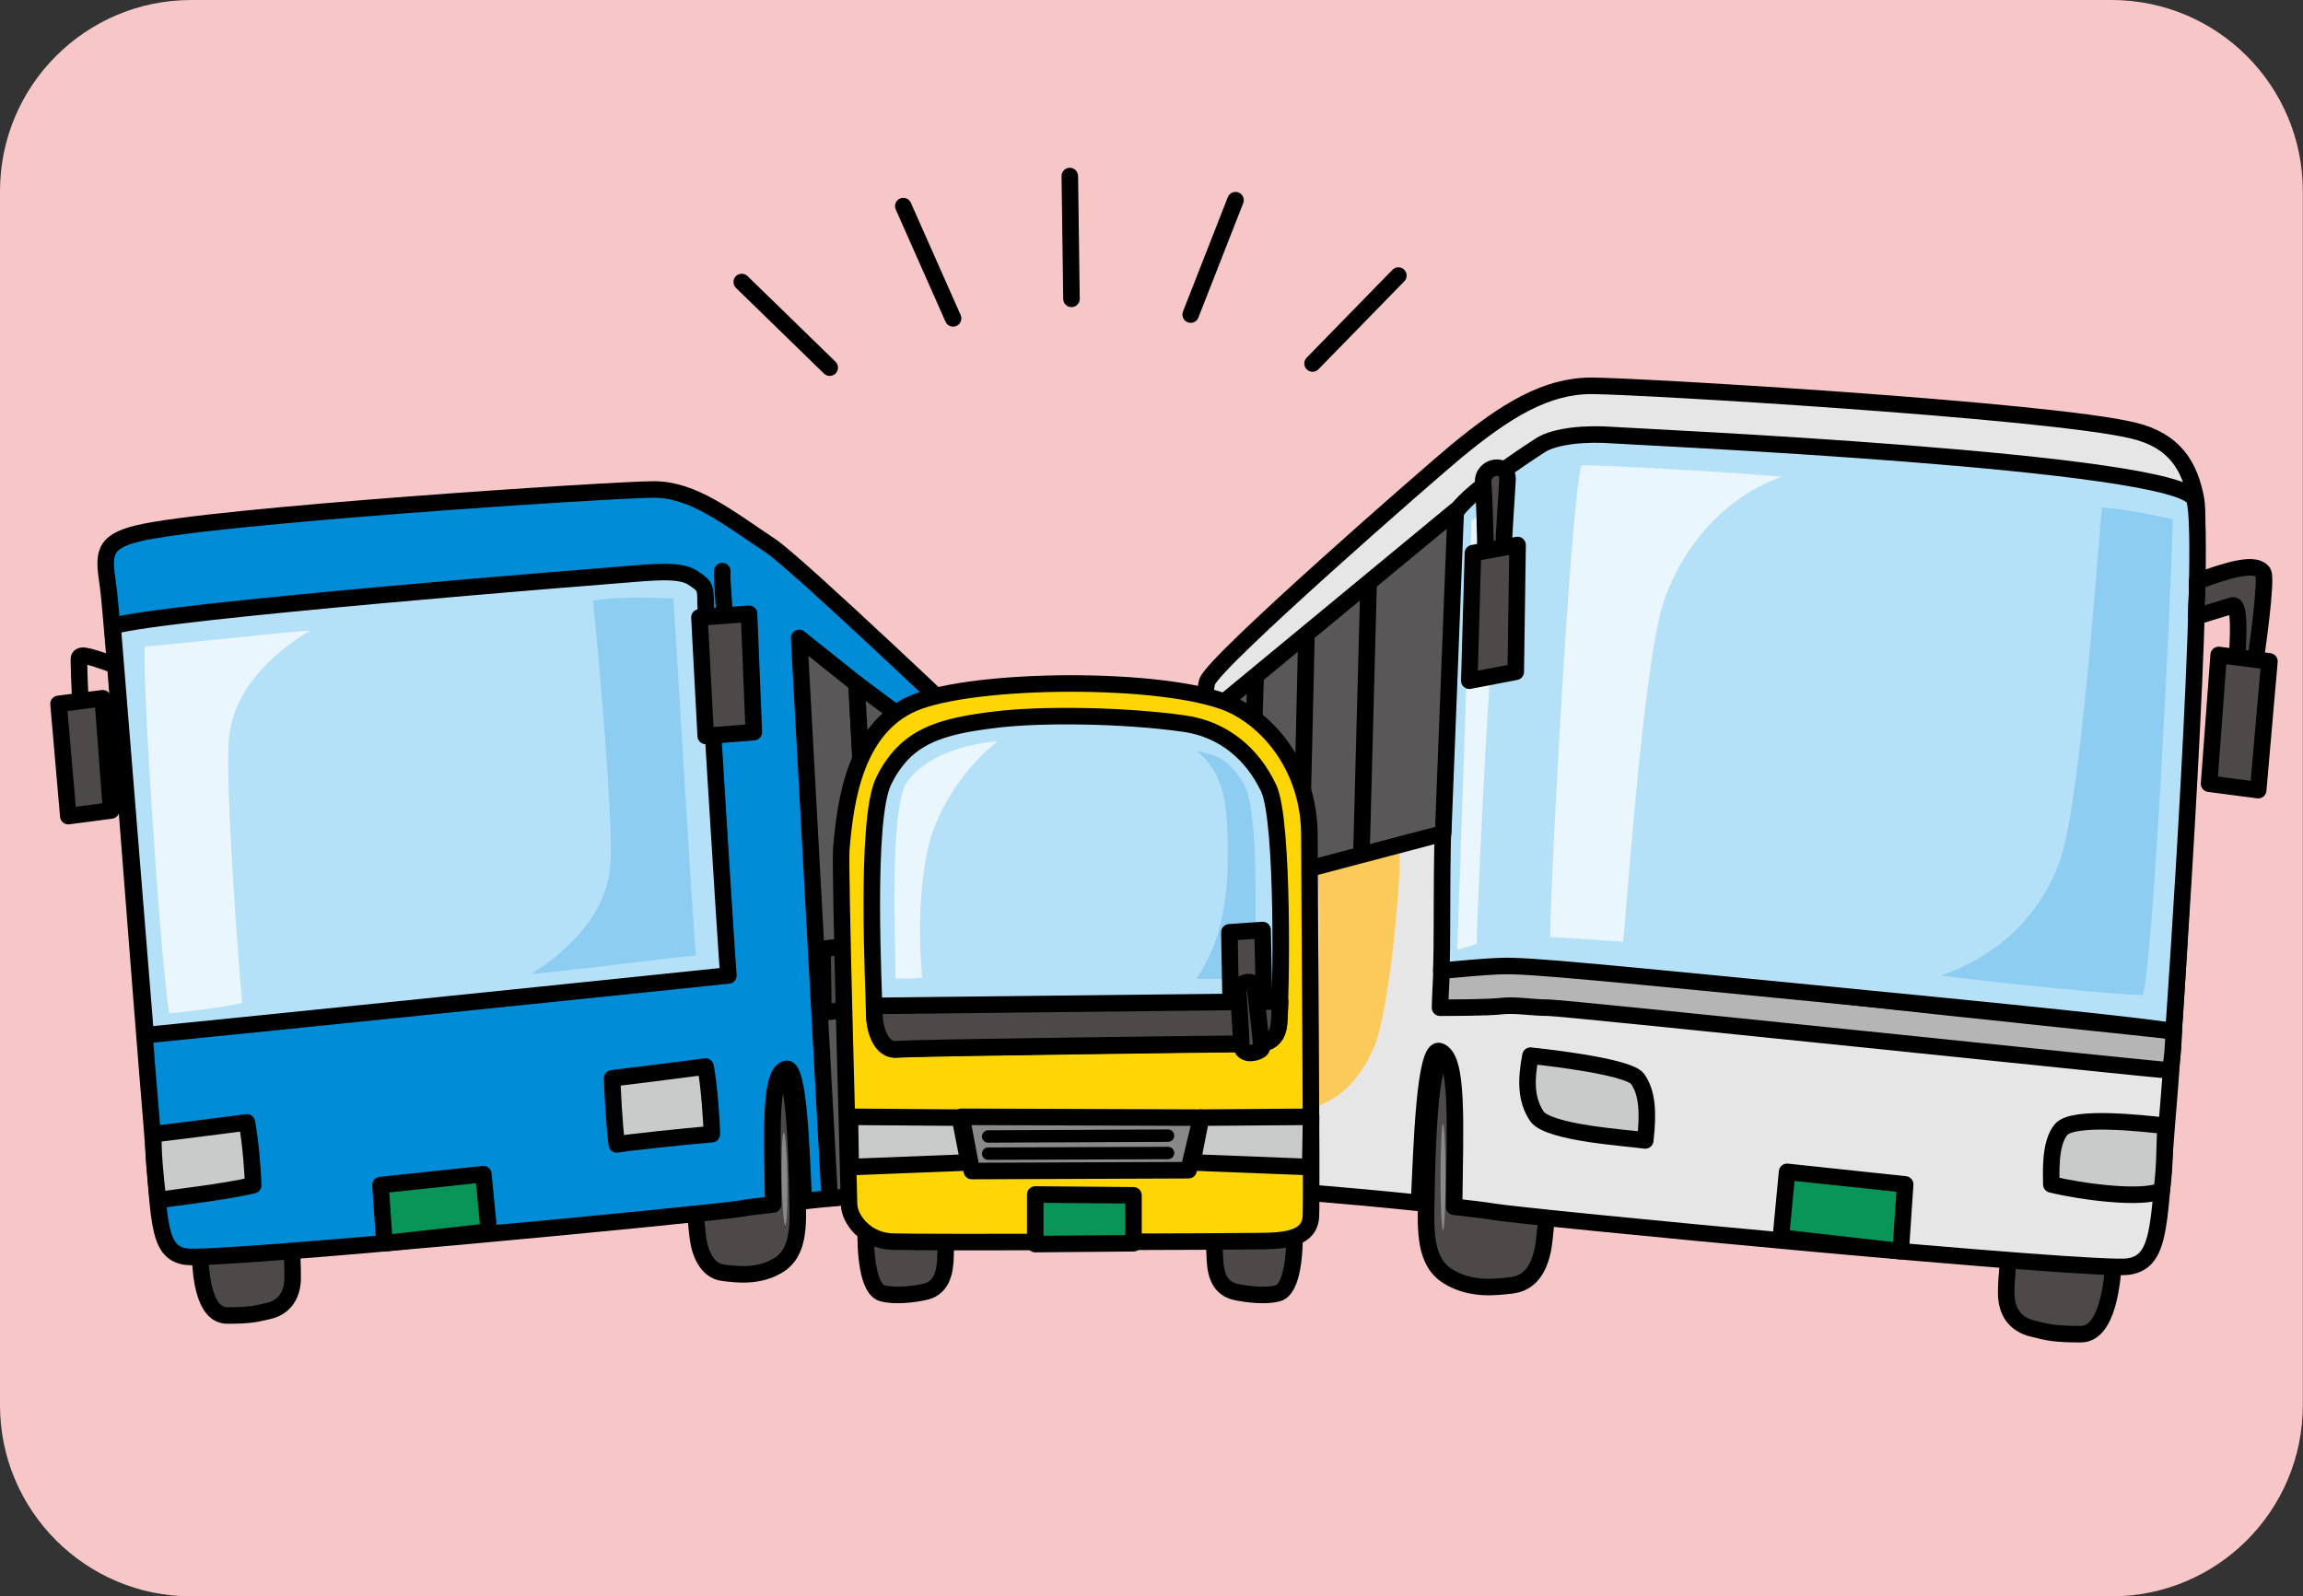
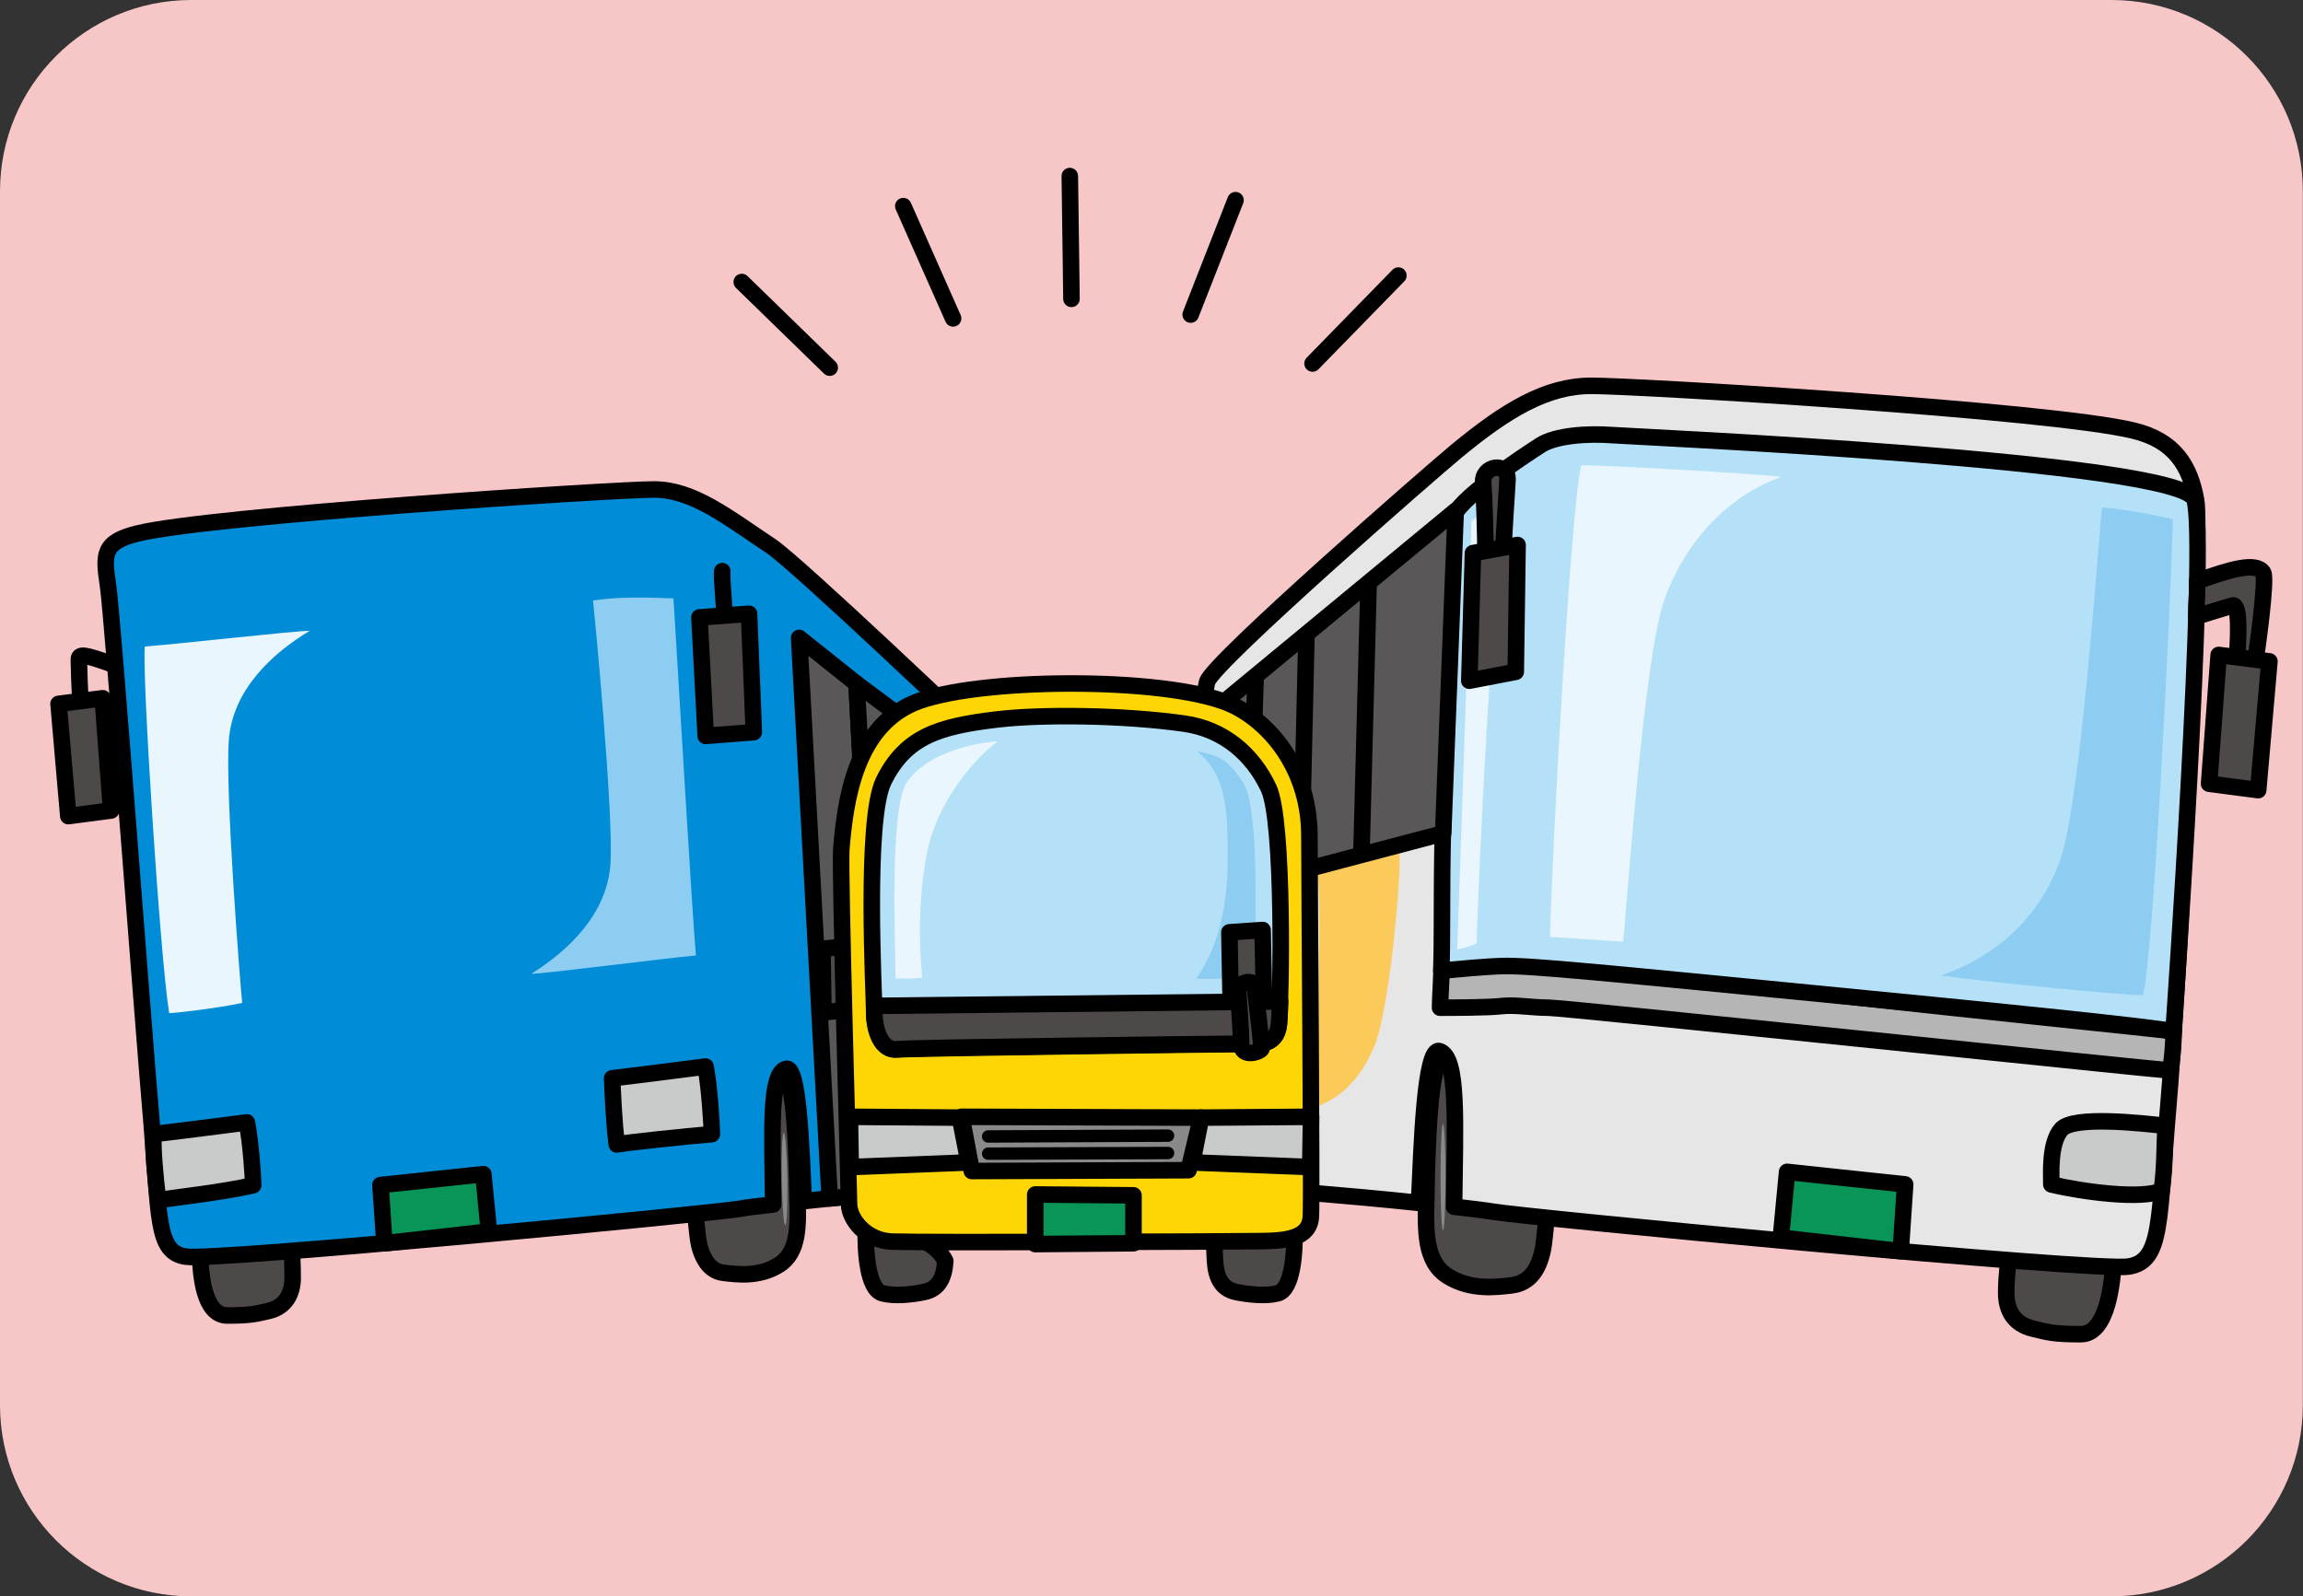
<svg xmlns="http://www.w3.org/2000/svg" version="1.1" x="0px" y="0px" viewBox="0 0 139.28 96.57" style="enable-background:new 0 0 139.28 96.57;" xml:space="preserve">
  <rect x="0" y="0" width="139.28" height="96.57" fill="#333333" stroke="none" />
  <style type="text/css">
	.st0{fill:#EEF6E7;}
	.st1{fill:#FFFFFF;}
	.st2{fill:#C7E4D1;}
	.st3{fill:#FCDCA0;}
	.st4{fill:#DCCDE4;}
	.st5{fill:#AED4F1;}
	.st6{clip-path:url(#SVGID_00000172429989665503967290000014971038273532720256_);fill:#FFFFFF;}
	.st7{clip-path:url(#SVGID_00000172429989665503967290000014971038273532720256_);}
	.st8{fill:#5D9286;stroke:#000000;stroke-miterlimit:10;}
	.st9{fill:#91B195;stroke:#000000;stroke-miterlimit:10;}
	.st10{fill:#AFC260;}
	.st11{fill:#DCDDDD;}
	.st12{fill:#80C4BF;}
	.st13{fill:#D8C0A0;}
	.st14{fill:#D2CCC1;}
	.st15{fill:#E9E1D5;}
	.st16{fill:none;}
	.st17{fill:#DAD3C7;}
	.st18{fill:#A68A74;}
	.st19{fill:none;stroke:#000000;stroke-linecap:round;stroke-linejoin:round;stroke-miterlimit:10;}
	.st20{fill:none;stroke:#000000;stroke-width:0.75;stroke-linecap:round;stroke-linejoin:round;stroke-miterlimit:10;}
	.st21{fill:#A47037;}
	.st22{fill:#737373;}
	.st23{fill:#333333;}
	.st24{fill:#E83820;}
	.st25{fill:#FFFFFF;stroke:#000000;stroke-linecap:round;stroke-linejoin:round;stroke-miterlimit:10;}
	.st26{fill:none;stroke:#000000;stroke-width:0.813;stroke-linecap:round;stroke-linejoin:round;stroke-miterlimit:10;}
	.st27{fill:#5D9286;}
	.st28{fill:#91B195;}
	.st29{fill:#52330B;}
	.st30{fill:none;stroke:#000000;stroke-width:0.5;stroke-linecap:round;stroke-linejoin:round;stroke-miterlimit:10;}
	.st31{fill:none;stroke:#000000;stroke-miterlimit:10;}
	.st32{fill:none;stroke:#FFFFFF;stroke-linecap:round;stroke-linejoin:round;stroke-miterlimit:10;}
	.st33{fill:#85A9BB;}
	.st34{opacity:0.7;}
	.st35{clip-path:url(#SVGID_00000070084840145194493140000008095107848535382935_);}
	.st36{fill:none;stroke:#FFFFFF;stroke-width:0.75;stroke-miterlimit:10;}
	.st37{fill:#BFC0C0;}
	.st38{fill:#849CA8;}
	
		.st39{clip-path:url(#SVGID_00000120557193152055177610000000183707235365354417_);fill:none;stroke:#FFFFFF;stroke-width:0.5;stroke-linecap:round;stroke-linejoin:round;stroke-miterlimit:10;}
	
		.st40{clip-path:url(#SVGID_00000132804421593460226030000017254229963011386001_);fill:none;stroke:#FFFFFF;stroke-width:0.5;stroke-linecap:round;stroke-linejoin:round;stroke-miterlimit:10;}
	.st41{fill:none;stroke:#000000;stroke-linejoin:round;stroke-miterlimit:10;}
	.st42{fill:#D9D9DA;}
	.st43{fill:#F39800;}
	.st44{fill:#4CA6DD;}
	.st45{fill:#F8B862;}
	.st46{fill:#EFEFEF;}
	.st47{stroke:#8D8D8E;stroke-width:0.506;stroke-miterlimit:10;}
	.st48{fill:#FFFFFF;stroke:#8D8D8E;stroke-width:0.506;stroke-miterlimit:10;}
	.st49{fill:none;stroke:#D9D9DA;stroke-width:1.076;stroke-miterlimit:10;}
	.st50{stroke:#8D8D8E;stroke-width:0.507;stroke-miterlimit:10;}
	.st51{fill:#FFFFFF;stroke:#8D8D8E;stroke-width:0.507;stroke-miterlimit:10;}
	.st52{fill:#CDE081;}
	.st53{fill:none;stroke:#8D8D8E;stroke-width:1.076;stroke-miterlimit:10;}
	.st54{fill:#8D8D8E;}
	.st55{fill:#FDDEA0;}
	.st56{fill:#FFFFFF;stroke:#000000;stroke-width:1.076;stroke-miterlimit:10;}
	.st57{fill:none;stroke:#F5A518;stroke-miterlimit:10;}
	.st58{fill:#F5A518;}
	.st59{fill:#F4E827;}
	.st60{fill:#4DAA42;}
	.st61{fill:#40A6DE;}
	.st62{fill:#429CD0;stroke:#A6A6A6;stroke-miterlimit:10;}
	.st63{fill:#FFFFFF;stroke:#A6A6A6;stroke-miterlimit:10;}
	.st64{fill:#FFF100;}
	
		.st65{clip-path:url(#SVGID_00000136395365387631369880000017523168802811025852_);fill:#CDE081;stroke:#000000;stroke-miterlimit:10;}
	.st66{clip-path:url(#SVGID_00000136395365387631369880000017523168802811025852_);fill:#CDE081;}
	.st67{fill:#F8B500;}
	.st68{fill:#45801C;}
	.st69{fill:#FCC80E;}
	.st70{fill:#E9EAEA;}
	.st71{fill:none;stroke:#000000;stroke-width:0.922;stroke-linecap:round;stroke-linejoin:round;stroke-miterlimit:10;}
	.st72{fill:#F5A200;}
	.st73{fill:#60A72B;}
	.st74{fill:#F8B616;}
	.st75{fill:#9FA0A0;}
	.st76{fill:#F8F5B0;}
	.st77{fill:#B8C756;stroke:#B8C756;stroke-miterlimit:10;}
	.st78{fill:#3E3A39;stroke:#000000;stroke-linecap:round;stroke-linejoin:round;stroke-miterlimit:10;}
	.st79{fill:#262626;stroke:#000000;stroke-linecap:round;stroke-linejoin:round;stroke-miterlimit:10;}
	.st80{fill:#B5B5B6;stroke:#000000;stroke-linecap:round;stroke-linejoin:round;stroke-miterlimit:10;}
	.st81{fill:#8D8D8E;stroke:#000000;stroke-linecap:round;stroke-linejoin:round;stroke-miterlimit:10;}
	.st82{stroke:#000000;stroke-width:0.5;stroke-linecap:round;stroke-linejoin:round;stroke-miterlimit:10;}
	.st83{fill:#F8B62D;}
	.st84{fill:#727171;stroke:#000000;stroke-linecap:round;stroke-linejoin:round;stroke-miterlimit:10;}
	.st85{fill:#E6E6E6;}
	.st86{fill:#595757;stroke:#000000;stroke-linecap:round;stroke-linejoin:round;stroke-miterlimit:10;}
	.st87{fill:#B5E1F8;stroke:#000000;stroke-linecap:round;stroke-linejoin:round;stroke-miterlimit:10;}
	.st88{fill:#C9CACA;stroke:#000000;stroke-linecap:round;stroke-linejoin:round;stroke-miterlimit:10;}
	.st89{fill:#099558;stroke:#000000;stroke-linecap:round;stroke-linejoin:round;stroke-miterlimit:10;}
	.st90{fill:#F08851;stroke:#000000;stroke-linecap:round;stroke-linejoin:round;stroke-miterlimit:10;}
	.st91{fill:none;stroke:#000000;stroke-width:0.6;stroke-linecap:round;stroke-linejoin:round;stroke-miterlimit:10;}
	.st92{fill:#EAF6FD;}
	.st93{fill:#8DCDF1;}
	.st94{fill:#B5B5B6;}
	.st95{fill:#474342;}
	.st96{fill:#F8F9EF;}
	.st97{fill:#84C255;}
	.st98{fill:#FBDDC8;}
	.st99{fill:#F8BC5C;}
	.st100{fill:#727171;}
	.st101{fill:#EA5514;}
	.st102{fill:none;stroke:#F8BC5C;stroke-miterlimit:10;}
	.st103{fill:#666464;stroke:#000000;stroke-linecap:round;stroke-linejoin:round;stroke-miterlimit:10;}
	.st104{fill:#949495;stroke:#000000;stroke-linecap:round;stroke-linejoin:round;stroke-miterlimit:10;}
	.st105{fill:#898989;stroke:#000000;stroke-linecap:round;stroke-linejoin:round;stroke-miterlimit:10;}
	.st106{fill:#FBDDC8;stroke:#000000;stroke-linecap:round;stroke-linejoin:round;stroke-miterlimit:10;}
	.st107{fill:#F18E38;}
	.st108{fill:#97D2C8;stroke:#000000;stroke-linecap:round;stroke-linejoin:round;stroke-miterlimit:10;}
	.st109{fill:#EDF7FD;}
	.st110{fill:#D7DFF1;}
	.st111{fill:#9FA0A0;stroke:#000000;stroke-linecap:round;stroke-linejoin:round;stroke-miterlimit:10;}
	.st112{fill:#8FD3F5;}
	.st113{fill:#FFDC00;stroke:#000000;stroke-linecap:round;stroke-linejoin:round;stroke-miterlimit:10;}
	.st114{clip-path:url(#SVGID_00000063629835590674263230000018243428748694306454_);}
	.st115{fill:#82ABDB;}
	.st116{fill:#7D7D7D;}
	.st117{fill:#764F22;}
	.st118{fill:#FDE6C9;}
	.st119{fill:#005594;}
	.st120{fill:#E94829;}
	.st121{fill:#AAD38F;}
	.st122{fill:none;stroke:#000000;stroke-width:0.932;stroke-linecap:round;stroke-linejoin:round;stroke-miterlimit:10;}
	.st123{clip-path:url(#SVGID_00000057828745502532381940000000330211601820550558_);}
	.st124{fill:#FDE6C9;stroke:#000000;stroke-linecap:round;stroke-linejoin:round;stroke-miterlimit:10;}
	.st125{fill:#005594;stroke:#000000;stroke-linecap:round;stroke-linejoin:round;stroke-miterlimit:10;}
	.st126{stroke:#000000;stroke-linecap:round;stroke-linejoin:round;stroke-miterlimit:10;}
	.st127{fill:#FFE56D;stroke:#000000;stroke-linecap:round;stroke-linejoin:round;stroke-miterlimit:10;}
	
		.st128{clip-path:url(#SVGID_00000057828745502532381940000000330211601820550558_);fill:#FDE6C9;stroke:#000000;stroke-linecap:round;stroke-linejoin:round;stroke-miterlimit:10;}
	
		.st129{clip-path:url(#SVGID_00000057828745502532381940000000330211601820550558_);fill:#FFFFFF;stroke:#000000;stroke-linecap:round;stroke-linejoin:round;stroke-miterlimit:10;}
	
		.st130{clip-path:url(#SVGID_00000057828745502532381940000000330211601820550558_);fill:#CEEBFB;stroke:#000000;stroke-linecap:round;stroke-linejoin:round;stroke-miterlimit:10;}
	
		.st131{clip-path:url(#SVGID_00000057828745502532381940000000330211601820550558_);fill:#B0B9BF;stroke:#000000;stroke-linecap:round;stroke-linejoin:round;stroke-miterlimit:10;}
	
		.st132{clip-path:url(#SVGID_00000057828745502532381940000000330211601820550558_);fill:#666464;stroke:#000000;stroke-linecap:round;stroke-linejoin:round;stroke-miterlimit:10;}
	.st133{fill:#F3994F;stroke:#000000;stroke-linecap:round;stroke-linejoin:round;stroke-miterlimit:10;}
	
		.st134{clip-path:url(#SVGID_00000057828745502532381940000000330211601820550558_);fill:#764F22;stroke:#000000;stroke-linecap:round;stroke-linejoin:round;stroke-miterlimit:10;}
	
		.st135{clip-path:url(#SVGID_00000057828745502532381940000000330211601820550558_);fill:#764F22;stroke:#000000;stroke-width:0.932;stroke-linecap:round;stroke-linejoin:round;stroke-miterlimit:10;}
	
		.st136{clip-path:url(#SVGID_00000057828745502532381940000000330211601820550558_);fill:none;stroke:#000000;stroke-width:0.932;stroke-linecap:round;stroke-linejoin:round;stroke-miterlimit:10;}
	
		.st137{clip-path:url(#SVGID_00000057828745502532381940000000330211601820550558_);fill:#FFFFFF;stroke:#000000;stroke-width:0.932;stroke-linecap:round;stroke-linejoin:round;stroke-miterlimit:10;}
	
		.st138{clip-path:url(#SVGID_00000057828745502532381940000000330211601820550558_);stroke:#000000;stroke-linecap:round;stroke-linejoin:round;stroke-miterlimit:10;}
	
		.st139{clip-path:url(#SVGID_00000057828745502532381940000000330211601820550558_);fill:#005594;stroke:#000000;stroke-linecap:round;stroke-linejoin:round;stroke-miterlimit:10;}
	.st140{fill:#FFF352;}
	.st141{fill:#C7E1AE;}
	.st142{fill:#D8EBD2;}
	.st143{clip-path:url(#SVGID_00000124858583103877346580000000844377608631412869_);fill:#82ABDB;}
	.st144{clip-path:url(#SVGID_00000124858583103877346580000000844377608631412869_);fill:#FFFFFF;}
	.st145{clip-path:url(#SVGID_00000124858583103877346580000000844377608631412869_);fill:#FDE6C9;}
	.st146{clip-path:url(#SVGID_00000124858583103877346580000000844377608631412869_);fill:#005594;}
	
		.st147{clip-path:url(#SVGID_00000124858583103877346580000000844377608631412869_);fill:none;stroke:#000000;stroke-linecap:round;stroke-linejoin:round;stroke-miterlimit:10;}
	.st148{clip-path:url(#SVGID_00000124858583103877346580000000844377608631412869_);}
	
		.st149{clip-path:url(#SVGID_00000124858583103877346580000000844377608631412869_);fill:#F29B7E;stroke:#000000;stroke-linecap:round;stroke-linejoin:round;stroke-miterlimit:10;}
	
		.st150{clip-path:url(#SVGID_00000124858583103877346580000000844377608631412869_);stroke:#000000;stroke-linecap:round;stroke-linejoin:round;stroke-miterlimit:10;}
	
		.st151{clip-path:url(#SVGID_00000124858583103877346580000000844377608631412869_);fill:#FFE56D;stroke:#000000;stroke-linecap:round;stroke-linejoin:round;stroke-miterlimit:10;}
	.st152{clip-path:url(#SVGID_00000124858583103877346580000000844377608631412869_);fill:#AAABAB;}
	
		.st153{clip-path:url(#SVGID_00000124858583103877346580000000844377608631412869_);fill:#AAABAB;stroke:#000000;stroke-linecap:round;stroke-linejoin:round;stroke-miterlimit:10;}
	
		.st154{clip-path:url(#SVGID_00000124858583103877346580000000844377608631412869_);fill:#FDE6C9;stroke:#000000;stroke-linecap:round;stroke-linejoin:round;stroke-miterlimit:10;}
	.st155{fill:#D6EEFB;}
	.st156{clip-path:url(#SVGID_00000129920325147579255270000010466010244396621441_);fill:#82ABDB;}
	.st157{clip-path:url(#SVGID_00000129920325147579255270000010466010244396621441_);fill:#AAD38F;}
	.st158{clip-path:url(#SVGID_00000129920325147579255270000010466010244396621441_);fill:#5F5F5F;}
	.st159{clip-path:url(#SVGID_00000129920325147579255270000010466010244396621441_);fill:#FDE6C9;}
	.st160{clip-path:url(#SVGID_00000129920325147579255270000010466010244396621441_);}
	.st161{clip-path:url(#SVGID_00000129920325147579255270000010466010244396621441_);fill:#A47037;}
	.st162{clip-path:url(#SVGID_00000129920325147579255270000010466010244396621441_);fill:#764F22;}
	.st163{fill:#F29B7E;stroke:#000000;stroke-linecap:round;stroke-linejoin:round;stroke-miterlimit:10;}
	.st164{fill:none;stroke:#000000;stroke-width:1.076;stroke-miterlimit:10;}
	.st165{fill:#F7C7C8;}
	.st166{fill:#4C4948;stroke:#000000;stroke-linecap:round;stroke-linejoin:round;stroke-miterlimit:10;}
	.st167{fill:#898989;}
	.st168{fill:#008CD6;stroke:#000000;stroke-linecap:round;stroke-linejoin:round;stroke-miterlimit:10;}
	.st169{fill:#E6E6E6;stroke:#000000;stroke-linecap:round;stroke-linejoin:round;stroke-miterlimit:10;}
	.st170{fill:#FBCA5A;}
	.st171{fill:#FED505;stroke:#000000;stroke-linecap:round;stroke-linejoin:round;stroke-miterlimit:10;}
	.st172{fill:#C9CACA;stroke:#000000;stroke-width:0.75;stroke-linecap:round;stroke-linejoin:round;stroke-miterlimit:10;}
	.st173{fill:#DDECC8;}
	.st174{fill:none;stroke:#FFFFFF;stroke-width:2;stroke-linecap:round;stroke-linejoin:round;}
	.st175{fill:none;stroke:#FFFFFF;stroke-width:2;stroke-linecap:round;stroke-linejoin:round;stroke-dasharray:0,4.964;}
	.st176{fill:none;stroke:#F8BC5C;stroke-width:0.885;stroke-miterlimit:10;}
	.st177{fill:#666464;stroke:#000000;stroke-width:0.885;stroke-linecap:round;stroke-linejoin:round;stroke-miterlimit:10;}
	.st178{fill:#949495;stroke:#000000;stroke-width:0.885;stroke-linecap:round;stroke-linejoin:round;stroke-miterlimit:10;}
	.st179{fill:#FFFFFF;stroke:#000000;stroke-width:0.885;stroke-linecap:round;stroke-linejoin:round;stroke-miterlimit:10;}
	.st180{fill:#898989;stroke:#000000;stroke-width:0.885;stroke-linecap:round;stroke-linejoin:round;stroke-miterlimit:10;}
	.st181{fill:none;stroke:#000000;stroke-width:0.885;stroke-linecap:round;stroke-linejoin:round;stroke-miterlimit:10;}
	.st182{fill:#FBDDC8;stroke:#000000;stroke-width:0.885;stroke-linecap:round;stroke-linejoin:round;stroke-miterlimit:10;}
	.st183{fill:#B5B5B6;stroke:#000000;stroke-width:0.885;stroke-linecap:round;stroke-linejoin:round;stroke-miterlimit:10;}
	.st184{fill:#C9CACA;stroke:#000000;stroke-width:0.885;stroke-linecap:round;stroke-linejoin:round;stroke-miterlimit:10;}
	.st185{fill:#97D2C8;stroke:#000000;stroke-width:0.885;stroke-linecap:round;stroke-linejoin:round;stroke-miterlimit:10;}
	.st186{fill:#9FA0A0;stroke:#000000;stroke-width:0.885;stroke-linecap:round;stroke-linejoin:round;stroke-miterlimit:10;}
	.st187{fill:#FDD77A;}
	.st188{fill:#BAE3F9;}
	.st189{fill:#F7C7DC;}
	.st190{fill:#F6BDC5;}
	.st191{clip-path:url(#SVGID_00000127041373272985874020000004641602170270582926_);fill:#BE9372;}
	.st192{clip-path:url(#SVGID_00000127041373272985874020000004641602170270582926_);fill:#00B2B6;}
	.st193{clip-path:url(#SVGID_00000127041373272985874020000004641602170270582926_);fill:#A38493;}
	.st194{clip-path:url(#SVGID_00000127041373272985874020000004641602170270582926_);}
	.st195{clip-path:url(#SVGID_00000127041373272985874020000004641602170270582926_);fill:#8FB379;}
	.st196{clip-path:url(#SVGID_00000127041373272985874020000004641602170270582926_);fill:#727171;}
	.st197{clip-path:url(#SVGID_00000127041373272985874020000004641602170270582926_);fill:#FFF799;}
	.st198{clip-path:url(#SVGID_00000127041373272985874020000004641602170270582926_);fill:#FDE6C9;}
	.st199{clip-path:url(#SVGID_00000127041373272985874020000004641602170270582926_);fill:#F29B7E;}
	.st200{clip-path:url(#SVGID_00000127041373272985874020000004641602170270582926_);fill:#5C7B9F;}
	.st201{clip-path:url(#SVGID_00000127041373272985874020000004641602170270582926_);fill:#FFFFFF;}
	.st202{clip-path:url(#SVGID_00000127041373272985874020000004641602170270582926_);fill:#7D7D7D;}
	.st203{clip-path:url(#SVGID_00000127041373272985874020000004641602170270582926_);fill:#FFFDDF;}
	.st204{clip-path:url(#SVGID_00000083803980713066723880000007333319109070066879_);fill:#5C7B9F;}
	.st205{clip-path:url(#SVGID_00000083803980713066723880000007333319109070066879_);fill:#727171;}
	.st206{clip-path:url(#SVGID_00000083803980713066723880000007333319109070066879_);fill:#F39A57;}
	.st207{clip-path:url(#SVGID_00000083803980713066723880000007333319109070066879_);fill:#FFFDDF;}
	.st208{clip-path:url(#SVGID_00000083803980713066723880000007333319109070066879_);fill:#7C636E;}
	.st209{clip-path:url(#SVGID_00000083803980713066723880000007333319109070066879_);fill:#5B3A11;}
	.st210{clip-path:url(#SVGID_00000083803980713066723880000007333319109070066879_);fill:#764F22;}
	.st211{clip-path:url(#SVGID_00000083803980713066723880000007333319109070066879_);fill:#FDE6C9;}
	.st212{clip-path:url(#SVGID_00000083803980713066723880000007333319109070066879_);}
	.st213{clip-path:url(#SVGID_00000083803980713066723880000007333319109070066879_);fill:#F29B7E;}
	.st214{clip-path:url(#SVGID_00000083803980713066723880000007333319109070066879_);fill:#FFFFFF;}
	.st215{clip-path:url(#SVGID_00000083803980713066723880000007333319109070066879_);fill:#00B2B6;}
	.st216{clip-path:url(#SVGID_00000083803980713066723880000007333319109070066879_);fill:#AAD38F;}
	.st217{fill:none;stroke:#000000;stroke-width:0.914;stroke-linecap:round;stroke-linejoin:round;stroke-miterlimit:10;}
	.st218{clip-path:url(#SVGID_00000065797443370322875580000000135446732516134057_);fill:#D8EBF5;}
	.st219{clip-path:url(#SVGID_00000065797443370322875580000000135446732516134057_);fill:#FFFFFF;}
	.st220{clip-path:url(#SVGID_00000065797443370322875580000000135446732516134057_);fill:#764F22;}
	.st221{clip-path:url(#SVGID_00000065797443370322875580000000135446732516134057_);fill:#FDE6C9;}
	.st222{clip-path:url(#SVGID_00000065797443370322875580000000135446732516134057_);fill:#B0B9BF;}
	.st223{clip-path:url(#SVGID_00000065797443370322875580000000135446732516134057_);fill:#738792;}
	.st224{clip-path:url(#SVGID_00000065797443370322875580000000135446732516134057_);fill:#FFF100;}
	.st225{clip-path:url(#SVGID_00000065797443370322875580000000135446732516134057_);}
	.st226{fill:#FFF682;stroke:#000000;stroke-linecap:round;stroke-linejoin:round;stroke-miterlimit:10;}
	.st227{fill:#324077;stroke:#000000;stroke-linecap:round;stroke-linejoin:round;stroke-miterlimit:10;}
	.st228{fill:#4F64AE;stroke:#000000;stroke-linecap:round;stroke-linejoin:round;stroke-miterlimit:10;}
	.st229{fill:#EFEFEF;stroke:#000000;stroke-linecap:round;stroke-linejoin:round;stroke-miterlimit:10;}
	.st230{fill:#EA5504;stroke:#000000;stroke-linecap:round;stroke-linejoin:round;stroke-miterlimit:10;}
	.st231{fill:#764F22;stroke:#000000;stroke-linecap:round;stroke-linejoin:round;stroke-miterlimit:10;}
	.st232{fill:#FFFFFF;stroke:#000000;stroke-width:0.5;stroke-linecap:round;stroke-linejoin:round;stroke-miterlimit:10;}
	.st233{clip-path:url(#SVGID_00000011722905475575710910000006943803134393833099_);}
	.st234{fill:#683A30;}
	.st235{fill:#83CCD2;stroke:#000000;stroke-linecap:round;stroke-linejoin:round;stroke-miterlimit:10;}
	.st236{fill:#F29B87;stroke:#000000;stroke-linecap:round;stroke-linejoin:round;stroke-miterlimit:10;}
	.st237{fill:#5F90CC;stroke:#000000;stroke-linecap:round;stroke-linejoin:round;stroke-miterlimit:10;}
	.st238{fill:#90C64F;stroke:#000000;stroke-linecap:round;stroke-linejoin:round;stroke-miterlimit:10;}
	.st239{clip-path:url(#SVGID_00000165940592648615662140000013587974266365578920_);fill:#FFFFFF;}
	.st240{clip-path:url(#SVGID_00000165940592648615662140000013587974266365578920_);}
	.st241{clip-path:url(#SVGID_00000099655225637862378390000011910409111311794865_);}
	
		.st242{clip-path:url(#SVGID_00000153665188996942905580000008706816568010010785_);fill:none;stroke:#FFFFFF;stroke-width:0.5;stroke-linecap:round;stroke-linejoin:round;stroke-miterlimit:10;}
	
		.st243{clip-path:url(#SVGID_00000076565533778206463450000006239102057078571658_);fill:none;stroke:#FFFFFF;stroke-width:0.5;stroke-linecap:round;stroke-linejoin:round;stroke-miterlimit:10;}
	
		.st244{clip-path:url(#SVGID_00000036235639514115833600000006401682726381217155_);fill:#CDE081;stroke:#000000;stroke-miterlimit:10;}
	.st245{clip-path:url(#SVGID_00000036235639514115833600000006401682726381217155_);fill:#CDE081;}
	.st246{clip-path:url(#SVGID_00000152255734883150287110000004301944449616475070_);}
	.st247{clip-path:url(#SVGID_00000135684729907135027130000013899208511307441082_);}
	
		.st248{clip-path:url(#SVGID_00000135684729907135027130000013899208511307441082_);fill:#FDE6C9;stroke:#000000;stroke-linecap:round;stroke-linejoin:round;stroke-miterlimit:10;}
	
		.st249{clip-path:url(#SVGID_00000135684729907135027130000013899208511307441082_);fill:#FFFFFF;stroke:#000000;stroke-linecap:round;stroke-linejoin:round;stroke-miterlimit:10;}
	
		.st250{clip-path:url(#SVGID_00000135684729907135027130000013899208511307441082_);fill:#CEEBFB;stroke:#000000;stroke-linecap:round;stroke-linejoin:round;stroke-miterlimit:10;}
	
		.st251{clip-path:url(#SVGID_00000135684729907135027130000013899208511307441082_);fill:#B0B9BF;stroke:#000000;stroke-linecap:round;stroke-linejoin:round;stroke-miterlimit:10;}
	
		.st252{clip-path:url(#SVGID_00000135684729907135027130000013899208511307441082_);fill:#666464;stroke:#000000;stroke-linecap:round;stroke-linejoin:round;stroke-miterlimit:10;}
	
		.st253{clip-path:url(#SVGID_00000135684729907135027130000013899208511307441082_);fill:#764F22;stroke:#000000;stroke-linecap:round;stroke-linejoin:round;stroke-miterlimit:10;}
	
		.st254{clip-path:url(#SVGID_00000135684729907135027130000013899208511307441082_);fill:#764F22;stroke:#000000;stroke-width:0.932;stroke-linecap:round;stroke-linejoin:round;stroke-miterlimit:10;}
	
		.st255{clip-path:url(#SVGID_00000135684729907135027130000013899208511307441082_);fill:none;stroke:#000000;stroke-width:0.932;stroke-linecap:round;stroke-linejoin:round;stroke-miterlimit:10;}
	
		.st256{clip-path:url(#SVGID_00000135684729907135027130000013899208511307441082_);fill:#FFFFFF;stroke:#000000;stroke-width:0.932;stroke-linecap:round;stroke-linejoin:round;stroke-miterlimit:10;}
	
		.st257{clip-path:url(#SVGID_00000135684729907135027130000013899208511307441082_);stroke:#000000;stroke-linecap:round;stroke-linejoin:round;stroke-miterlimit:10;}
	
		.st258{clip-path:url(#SVGID_00000135684729907135027130000013899208511307441082_);fill:#005594;stroke:#000000;stroke-linecap:round;stroke-linejoin:round;stroke-miterlimit:10;}
	.st259{clip-path:url(#SVGID_00000095327530854211615970000002400114558141013126_);}
	.st260{clip-path:url(#SVGID_00000052786233788186734880000001115204041135408035_);fill:#82ABDB;}
	.st261{clip-path:url(#SVGID_00000052786233788186734880000001115204041135408035_);fill:#FFFFFF;}
	.st262{clip-path:url(#SVGID_00000052786233788186734880000001115204041135408035_);fill:#FDE6C9;}
	.st263{clip-path:url(#SVGID_00000052786233788186734880000001115204041135408035_);fill:#005594;}
	
		.st264{clip-path:url(#SVGID_00000052786233788186734880000001115204041135408035_);fill:none;stroke:#000000;stroke-linecap:round;stroke-linejoin:round;stroke-miterlimit:10;}
	.st265{clip-path:url(#SVGID_00000052786233788186734880000001115204041135408035_);}
	
		.st266{clip-path:url(#SVGID_00000052786233788186734880000001115204041135408035_);fill:#F29B7E;stroke:#000000;stroke-linecap:round;stroke-linejoin:round;stroke-miterlimit:10;}
	
		.st267{clip-path:url(#SVGID_00000052786233788186734880000001115204041135408035_);stroke:#000000;stroke-linecap:round;stroke-linejoin:round;stroke-miterlimit:10;}
	
		.st268{clip-path:url(#SVGID_00000052786233788186734880000001115204041135408035_);fill:#FFE56D;stroke:#000000;stroke-linecap:round;stroke-linejoin:round;stroke-miterlimit:10;}
	.st269{clip-path:url(#SVGID_00000052786233788186734880000001115204041135408035_);fill:#AAABAB;}
	
		.st270{clip-path:url(#SVGID_00000052786233788186734880000001115204041135408035_);fill:#AAABAB;stroke:#000000;stroke-linecap:round;stroke-linejoin:round;stroke-miterlimit:10;}
	
		.st271{clip-path:url(#SVGID_00000052786233788186734880000001115204041135408035_);fill:#FDE6C9;stroke:#000000;stroke-linecap:round;stroke-linejoin:round;stroke-miterlimit:10;}
	.st272{clip-path:url(#SVGID_00000129891998606188133560000013324831355888703902_);fill:#82ABDB;}
	.st273{clip-path:url(#SVGID_00000129891998606188133560000013324831355888703902_);fill:#AAD38F;}
	.st274{clip-path:url(#SVGID_00000129891998606188133560000013324831355888703902_);fill:#5F5F5F;}
	.st275{clip-path:url(#SVGID_00000129891998606188133560000013324831355888703902_);fill:#FDE6C9;}
	.st276{clip-path:url(#SVGID_00000129891998606188133560000013324831355888703902_);}
	.st277{clip-path:url(#SVGID_00000129891998606188133560000013324831355888703902_);fill:#A47037;}
	.st278{clip-path:url(#SVGID_00000129891998606188133560000013324831355888703902_);fill:#764F22;}
	.st279{clip-path:url(#SVGID_00000100367752205546522810000006191420981504772257_);fill:#82ABDB;}
	.st280{clip-path:url(#SVGID_00000100367752205546522810000006191420981504772257_);fill:#FFFFFF;}
	.st281{clip-path:url(#SVGID_00000100367752205546522810000006191420981504772257_);fill:#FDE6C9;}
	.st282{clip-path:url(#SVGID_00000100367752205546522810000006191420981504772257_);fill:#005594;}
	
		.st283{clip-path:url(#SVGID_00000100367752205546522810000006191420981504772257_);fill:none;stroke:#000000;stroke-linecap:round;stroke-linejoin:round;stroke-miterlimit:10;}
	.st284{clip-path:url(#SVGID_00000100367752205546522810000006191420981504772257_);}
	
		.st285{clip-path:url(#SVGID_00000100367752205546522810000006191420981504772257_);fill:#F29B7E;stroke:#000000;stroke-linecap:round;stroke-linejoin:round;stroke-miterlimit:10;}
	
		.st286{clip-path:url(#SVGID_00000100367752205546522810000006191420981504772257_);stroke:#000000;stroke-linecap:round;stroke-linejoin:round;stroke-miterlimit:10;}
	
		.st287{clip-path:url(#SVGID_00000100367752205546522810000006191420981504772257_);fill:#FFE56D;stroke:#000000;stroke-linecap:round;stroke-linejoin:round;stroke-miterlimit:10;}
	.st288{clip-path:url(#SVGID_00000100367752205546522810000006191420981504772257_);fill:#AAABAB;}
	
		.st289{clip-path:url(#SVGID_00000100367752205546522810000006191420981504772257_);fill:#AAABAB;stroke:#000000;stroke-linecap:round;stroke-linejoin:round;stroke-miterlimit:10;}
	
		.st290{clip-path:url(#SVGID_00000100367752205546522810000006191420981504772257_);fill:#FDE6C9;stroke:#000000;stroke-linecap:round;stroke-linejoin:round;stroke-miterlimit:10;}
	.st291{clip-path:url(#SVGID_00000109000867637068808670000007306646951030422914_);fill:#82ABDB;}
	.st292{clip-path:url(#SVGID_00000109000867637068808670000007306646951030422914_);fill:#AAD38F;}
	.st293{clip-path:url(#SVGID_00000109000867637068808670000007306646951030422914_);fill:#5F5F5F;}
	.st294{clip-path:url(#SVGID_00000109000867637068808670000007306646951030422914_);fill:#FDE6C9;}
	.st295{clip-path:url(#SVGID_00000109000867637068808670000007306646951030422914_);}
	.st296{clip-path:url(#SVGID_00000109000867637068808670000007306646951030422914_);fill:#A47037;}
	.st297{clip-path:url(#SVGID_00000109000867637068808670000007306646951030422914_);fill:#764F22;}
	.st298{clip-path:url(#SVGID_00000132788099273949839970000014440807372265396124_);}
	
		.st299{clip-path:url(#SVGID_00000132788099273949839970000014440807372265396124_);fill:#FDE6C9;stroke:#000000;stroke-linecap:round;stroke-linejoin:round;stroke-miterlimit:10;}
	
		.st300{clip-path:url(#SVGID_00000132788099273949839970000014440807372265396124_);fill:#FFFFFF;stroke:#000000;stroke-linecap:round;stroke-linejoin:round;stroke-miterlimit:10;}
	
		.st301{clip-path:url(#SVGID_00000132788099273949839970000014440807372265396124_);fill:#CEEBFB;stroke:#000000;stroke-linecap:round;stroke-linejoin:round;stroke-miterlimit:10;}
	
		.st302{clip-path:url(#SVGID_00000132788099273949839970000014440807372265396124_);fill:#B0B9BF;stroke:#000000;stroke-linecap:round;stroke-linejoin:round;stroke-miterlimit:10;}
	
		.st303{clip-path:url(#SVGID_00000132788099273949839970000014440807372265396124_);fill:#666464;stroke:#000000;stroke-linecap:round;stroke-linejoin:round;stroke-miterlimit:10;}
	
		.st304{clip-path:url(#SVGID_00000132788099273949839970000014440807372265396124_);fill:#764F22;stroke:#000000;stroke-linecap:round;stroke-linejoin:round;stroke-miterlimit:10;}
	
		.st305{clip-path:url(#SVGID_00000132788099273949839970000014440807372265396124_);fill:#764F22;stroke:#000000;stroke-width:0.932;stroke-linecap:round;stroke-linejoin:round;stroke-miterlimit:10;}
	
		.st306{clip-path:url(#SVGID_00000132788099273949839970000014440807372265396124_);fill:none;stroke:#000000;stroke-width:0.932;stroke-linecap:round;stroke-linejoin:round;stroke-miterlimit:10;}
	
		.st307{clip-path:url(#SVGID_00000132788099273949839970000014440807372265396124_);fill:#FFFFFF;stroke:#000000;stroke-width:0.932;stroke-linecap:round;stroke-linejoin:round;stroke-miterlimit:10;}
	
		.st308{clip-path:url(#SVGID_00000132788099273949839970000014440807372265396124_);stroke:#000000;stroke-linecap:round;stroke-linejoin:round;stroke-miterlimit:10;}
	
		.st309{clip-path:url(#SVGID_00000132788099273949839970000014440807372265396124_);fill:#005594;stroke:#000000;stroke-linecap:round;stroke-linejoin:round;stroke-miterlimit:10;}
	.st310{clip-path:url(#SVGID_00000153700774443066976300000014475023303066728891_);fill:#FFFFFF;}
	.st311{clip-path:url(#SVGID_00000153700774443066976300000014475023303066728891_);}
	.st312{clip-path:url(#SVGID_00000178181405461606752840000012609489234240009129_);}
	
		.st313{clip-path:url(#SVGID_00000070826397169782208380000001140867649791475881_);fill:none;stroke:#FFFFFF;stroke-width:0.5;stroke-linecap:round;stroke-linejoin:round;stroke-miterlimit:10;}
	
		.st314{clip-path:url(#SVGID_00000016066083285064823650000010468029788571522453_);fill:none;stroke:#FFFFFF;stroke-width:0.5;stroke-linecap:round;stroke-linejoin:round;stroke-miterlimit:10;}
	
		.st315{clip-path:url(#SVGID_00000159461740246814013540000014960737457496986550_);fill:#CDE081;stroke:#000000;stroke-miterlimit:10;}
	.st316{clip-path:url(#SVGID_00000159461740246814013540000014960737457496986550_);fill:#CDE081;}
	.st317{clip-path:url(#SVGID_00000155834776829016068920000006960755117535659961_);fill:#BE9372;}
	.st318{clip-path:url(#SVGID_00000155834776829016068920000006960755117535659961_);fill:#00B2B6;}
	.st319{clip-path:url(#SVGID_00000155834776829016068920000006960755117535659961_);fill:#A38493;}
	.st320{clip-path:url(#SVGID_00000155834776829016068920000006960755117535659961_);}
	.st321{clip-path:url(#SVGID_00000155834776829016068920000006960755117535659961_);fill:#8FB379;}
	.st322{clip-path:url(#SVGID_00000155834776829016068920000006960755117535659961_);fill:#727171;}
	.st323{clip-path:url(#SVGID_00000155834776829016068920000006960755117535659961_);fill:#FFF799;}
	.st324{clip-path:url(#SVGID_00000155834776829016068920000006960755117535659961_);fill:#FDE6C9;}
	.st325{clip-path:url(#SVGID_00000155834776829016068920000006960755117535659961_);fill:#F29B7E;}
	.st326{clip-path:url(#SVGID_00000155834776829016068920000006960755117535659961_);fill:#5C7B9F;}
	.st327{clip-path:url(#SVGID_00000155834776829016068920000006960755117535659961_);fill:#FFFFFF;}
	.st328{clip-path:url(#SVGID_00000155834776829016068920000006960755117535659961_);fill:#7D7D7D;}
	.st329{clip-path:url(#SVGID_00000155834776829016068920000006960755117535659961_);fill:#FFFDDF;}
	.st330{clip-path:url(#SVGID_00000013913226305873009410000010211441703708471691_);fill:#5C7B9F;}
	.st331{clip-path:url(#SVGID_00000013913226305873009410000010211441703708471691_);fill:#727171;}
	.st332{clip-path:url(#SVGID_00000013913226305873009410000010211441703708471691_);fill:#F39A57;}
	.st333{clip-path:url(#SVGID_00000013913226305873009410000010211441703708471691_);fill:#FFFDDF;}
	.st334{clip-path:url(#SVGID_00000013913226305873009410000010211441703708471691_);fill:#7C636E;}
	.st335{clip-path:url(#SVGID_00000013913226305873009410000010211441703708471691_);fill:#5B3A11;}
	.st336{clip-path:url(#SVGID_00000013913226305873009410000010211441703708471691_);fill:#764F22;}
	.st337{clip-path:url(#SVGID_00000013913226305873009410000010211441703708471691_);fill:#FDE6C9;}
	.st338{clip-path:url(#SVGID_00000013913226305873009410000010211441703708471691_);}
	.st339{clip-path:url(#SVGID_00000013913226305873009410000010211441703708471691_);fill:#F29B7E;}
	.st340{clip-path:url(#SVGID_00000013913226305873009410000010211441703708471691_);fill:#FFFFFF;}
	.st341{clip-path:url(#SVGID_00000013913226305873009410000010211441703708471691_);fill:#00B2B6;}
	.st342{clip-path:url(#SVGID_00000013913226305873009410000010211441703708471691_);fill:#AAD38F;}
	.st343{clip-path:url(#SVGID_00000021833225162333046600000015062991336645267352_);fill:#D8EBF5;}
	.st344{clip-path:url(#SVGID_00000021833225162333046600000015062991336645267352_);fill:#FFFFFF;}
	.st345{clip-path:url(#SVGID_00000021833225162333046600000015062991336645267352_);fill:#764F22;}
	.st346{clip-path:url(#SVGID_00000021833225162333046600000015062991336645267352_);fill:#FDE6C9;}
	.st347{clip-path:url(#SVGID_00000021833225162333046600000015062991336645267352_);fill:#B0B9BF;}
	.st348{clip-path:url(#SVGID_00000021833225162333046600000015062991336645267352_);fill:#738792;}
	.st349{clip-path:url(#SVGID_00000021833225162333046600000015062991336645267352_);fill:#FFF100;}
	.st350{clip-path:url(#SVGID_00000021833225162333046600000015062991336645267352_);}
	.st351{clip-path:url(#SVGID_00000054965467451994232060000016133660894759787669_);}
	.st352{clip-path:url(#SVGID_00000181069554814412491750000016330601123435033524_);fill:#BE9372;}
	.st353{clip-path:url(#SVGID_00000181069554814412491750000016330601123435033524_);fill:#00B2B6;}
	.st354{clip-path:url(#SVGID_00000181069554814412491750000016330601123435033524_);fill:#A38493;}
	.st355{clip-path:url(#SVGID_00000181069554814412491750000016330601123435033524_);}
	.st356{clip-path:url(#SVGID_00000181069554814412491750000016330601123435033524_);fill:#8FB379;}
	.st357{clip-path:url(#SVGID_00000181069554814412491750000016330601123435033524_);fill:#727171;}
	.st358{clip-path:url(#SVGID_00000181069554814412491750000016330601123435033524_);fill:#FFF799;}
	.st359{clip-path:url(#SVGID_00000181069554814412491750000016330601123435033524_);fill:#FDE6C9;}
	.st360{clip-path:url(#SVGID_00000181069554814412491750000016330601123435033524_);fill:#F29B7E;}
	.st361{clip-path:url(#SVGID_00000181069554814412491750000016330601123435033524_);fill:#5C7B9F;}
	.st362{clip-path:url(#SVGID_00000181069554814412491750000016330601123435033524_);fill:#FFFFFF;}
	.st363{clip-path:url(#SVGID_00000181069554814412491750000016330601123435033524_);fill:#7D7D7D;}
	.st364{clip-path:url(#SVGID_00000181069554814412491750000016330601123435033524_);fill:#FFFDDF;}
	.st365{clip-path:url(#SVGID_00000002359868051608846250000010977992996572164270_);fill:#5C7B9F;}
	.st366{clip-path:url(#SVGID_00000002359868051608846250000010977992996572164270_);fill:#727171;}
	.st367{clip-path:url(#SVGID_00000002359868051608846250000010977992996572164270_);fill:#F39A57;}
	.st368{clip-path:url(#SVGID_00000002359868051608846250000010977992996572164270_);fill:#FFFDDF;}
	.st369{clip-path:url(#SVGID_00000002359868051608846250000010977992996572164270_);fill:#7C636E;}
	.st370{clip-path:url(#SVGID_00000002359868051608846250000010977992996572164270_);fill:#5B3A11;}
	.st371{clip-path:url(#SVGID_00000002359868051608846250000010977992996572164270_);fill:#764F22;}
	.st372{clip-path:url(#SVGID_00000002359868051608846250000010977992996572164270_);fill:#FDE6C9;}
	.st373{clip-path:url(#SVGID_00000002359868051608846250000010977992996572164270_);}
	.st374{clip-path:url(#SVGID_00000002359868051608846250000010977992996572164270_);fill:#F29B7E;}
	.st375{clip-path:url(#SVGID_00000002359868051608846250000010977992996572164270_);fill:#FFFFFF;}
	.st376{clip-path:url(#SVGID_00000002359868051608846250000010977992996572164270_);fill:#00B2B6;}
	.st377{clip-path:url(#SVGID_00000002359868051608846250000010977992996572164270_);fill:#AAD38F;}
	.st378{clip-path:url(#SVGID_00000075130728291722640300000000048224927374109359_);fill:#D8EBF5;}
	.st379{clip-path:url(#SVGID_00000075130728291722640300000000048224927374109359_);fill:#FFFFFF;}
	.st380{clip-path:url(#SVGID_00000075130728291722640300000000048224927374109359_);fill:#764F22;}
	.st381{clip-path:url(#SVGID_00000075130728291722640300000000048224927374109359_);fill:#FDE6C9;}
	.st382{clip-path:url(#SVGID_00000075130728291722640300000000048224927374109359_);fill:#B0B9BF;}
	.st383{clip-path:url(#SVGID_00000075130728291722640300000000048224927374109359_);fill:#738792;}
	.st384{clip-path:url(#SVGID_00000075130728291722640300000000048224927374109359_);fill:#FFF100;}
	.st385{clip-path:url(#SVGID_00000075130728291722640300000000048224927374109359_);}
	.st386{clip-path:url(#SVGID_00000033369666014417049150000013897338047661418385_);}
	.st387{display:none;}
	.st388{display:inline;}
	.st389{fill:#CA1B2E;}
	.st390{fill:#D7152E;}
	.st391{fill:#F4E829;}
	.st392{fill:#0D63A9;}
	.st393{fill:#231815;}
</style>
  <g id="レイヤー_3">
</g>
  <g id="レイヤー_1">
    <g>
      <path class="st165" d="M11.57,0H127.7c6.39,0,11.57,5.18,11.57,11.57V85c0,6.39-5.18,11.57-11.57,11.57H11.57    C5.18,96.57,0,91.39,0,85V11.57C0,5.18,5.18,0,11.57,0z" />
      <g>
        <line class="st19" x1="64.7" y1="10.65" x2="64.8" y2="18.08" />
        <line class="st19" x1="50.18" y1="22.24" x2="44.86" y2="17.06" />
        <line class="st19" x1="79.38" y1="21.99" x2="84.57" y2="16.67" />
        <line class="st19" x1="54.63" y1="12.47" x2="57.64" y2="19.26" />
        <line class="st19" x1="74.72" y1="12.11" x2="72.01" y2="19.03" />
      </g>
      <g>
        <g>
          <path class="st166" d="M12.09,75.87c0.05,1.28,0.24,3.71,1.66,3.71s1.73-0.1,2.52-0.28c1-0.24,1.43-1.05,1.43-2      s-0.05-1.47-0.05-1.81C16.6,75.59,12.94,75.83,12.09,75.87z" />
          <path class="st166" d="M48.23,72.4c0.05,1.71,0.1,3.37-1.14,4.13c-1.21,0.75-2.53,0.56-3.33,0.47      c-1.02-0.11-1.45-1.24-1.56-2.18c-0.12-0.94-0.69-7.3-0.71-7.98c-0.1-2.57,4.29-3.04,6.08-1.52      C48.17,65.84,48.22,72.06,48.23,72.4z" />
          <ellipse transform="matrix(1 -0.016 0.016 1 -1.145 0.775)" class="st167" cx="47.45" cy="71.31" rx="0.17" ry="2.8" />
          <path class="st168" d="M8.33,32.27c4.37-1.07,28.83-2.66,31.21-2.66s4.45,1.67,7.08,3.42c1.57,1.04,12.59,11.54,12.59,11.54      l1.09,26.98c-0.57,0-7.23,0.63-11.69,1.11c-0.14-2.91-0.28-8.28-1.09-8c-0.99,0.35-0.81,3.66-0.76,8.2      c-0.98,0.11-1.7,0.2-1.99,0.26c-1.57,0.28-31.73,3.18-33.54,2.9c-1.81-0.28-1.57-2.38-2.09-8.41S6.81,37.26,6.53,35.4      S6.2,32.79,8.33,32.27z" />
-           <path class="st87" d="M8.81,62.62c2.04-0.19,30.35-3.09,35.24-3.61c-0.14-1.71-1.38-21.66-1.38-22.56c0-0.9,0-1-0.81-1.52      c-0.81-0.52-2.66-0.28-3.94-0.19c-1.28,0.1-28.22,2.23-31.11,3.14L8.81,62.62z" />
          <g>
            <path class="st19" d="M4.87,42.62c-0.05-0.9-0.1-2.33-0.1-2.71s0.33-0.33,2.04,0.28" />
            <polygon class="st166" points="3.54,42.58 6.21,42.24 6.72,49.03 4.13,49.37      " />
          </g>
          <g>
            <path class="st126" d="M43.82,37.45c0-0.85-0.19-2.38-0.14-2.9" />
            <polygon class="st166" points="42.3,37.35 45.3,37.13 45.59,44.29 42.68,44.52      " />
          </g>
          <path class="st88" d="M9.28,68.61c1.24-0.14,5.65-0.71,5.65-0.71c0.24,1.24,0.38,3.28,0.38,3.8c-1.57,0.38-4.8,0.76-5.75,0.9      C9.38,71.12,9.24,69.56,9.28,68.61z" />
          <path class="st88" d="M37.02,65.23c1.23-0.14,5.65-0.71,5.65-0.71c0.24,1.24,0.38,3.56,0.38,4.09c-1.66,0.14-4.8,0.47-5.75,0.62      C37.12,67.75,37.07,66.28,37.02,65.23z" />
          <polygon class="st89" points="23.01,71.69 29.23,71.03 29.57,74.5 23.25,75.21     " />
          <polygon class="st86" points="53.41,72.17 51.8,41.36 48.33,38.59 50.18,72.5     " />
          <polygon class="st86" points="59.3,46.95 51.8,41.36 52.56,54.83 59.68,56.49     " />
          <line class="st19" x1="54.93" y1="44" x2="55.31" y2="55.26" />
          <line class="st19" x1="57.21" y1="45.62" x2="57.59" y2="55.88" />
        </g>
        <path class="st92" d="M8.76,39.11c1.9-0.14,9.07-0.95,9.97-0.95c-2.28,1.38-4.65,3.56-4.89,6.6c-0.24,3.04,0.71,15.11,0.81,15.91     c-1.52,0.33-4.09,0.62-4.42,0.62C9.66,57.68,8.57,40.53,8.76,39.11z" />
        <path class="st93" d="M42.09,57.8c-1.9,0.17-9.06,1.1-9.96,1.11c2.26-1.41,4.6-3.64,4.79-6.68c0.19-3.04-0.96-15.09-1.06-15.9     c1.98-0.32,4.54-0.12,4.87-0.13C40.97,39.96,41.87,55.5,42.09,57.8z" />
      </g>
      <g>
        <path class="st166" d="M127.84,75.97c-0.05,1.47-0.35,4.74-1.99,4.74s-1.99-0.11-2.89-0.33c-1.15-0.27-1.63-1.09-1.63-2.18     s0.19-2.33,0.19-2.71C122.73,75.6,126.86,75.91,127.84,75.97z" />
        <path class="st166" d="M86.26,72.47c-0.05,1.96-0.11,3.87,1.31,4.74c1.39,0.86,2.9,0.65,3.82,0.55c1.17-0.13,1.68-1.03,1.92-2.17     c0.22-1.07,0.78-8.77,0.81-9.55c0.11-2.94-5.03-3.44-7.09-1.69C86.33,64.94,86.27,72.07,86.26,72.47z" />
        <ellipse class="st167" cx="87.27" cy="71.21" rx="0.15" ry="3.22" />
        <path class="st169" d="M129.03,26.05c-5.01-1.23-30.06-2.71-32.79-2.71s-5.16,1.48-8.13,3.93c-1.67,1.38-14.57,12.65-15.09,13.94     c-0.55,1.34-1.66,29.46-0.95,30.16c0.28,0.28,1.03,0.29,1.52,0.33c2.38,0.19,8.01,0.62,12.23,1.07c0.16-3.34,0.33-9.51,1.25-9.18     c1.14,0.4,0.93,4.2,0.87,9.41c1.12,0.13,1.95,0.23,2.29,0.29c1.8,0.33,36.43,3.65,38.5,3.33c2.07-0.33,1.8-2.73,2.4-9.65     s2.07-34.6,1.69-36.69C132.45,28.16,131.49,26.64,129.03,26.05z" />
        <path class="st80" d="M131.26,64.76c-1.43-0.1-36.62-3.8-37.62-3.8c-1,0-1.99-0.19-2.8-0.1c-0.81,0.1-3.14,0.1-3.75,0.1     c0-0.47,0.09-1.85,0.09-2.42c2.14-0.43,4.13-0.62,5.56-0.43c1.43,0.19,14.96,1.71,20.04,2.28c5.08,0.57,17.95,1.9,18.67,1.99     C131.45,63.38,131.36,64.05,131.26,64.76z" />
        <path class="st87" d="M131.45,62.38c-1.28-0.19-4.08-0.57-18.67-1.99c-16.22-1.59-20.24-1.99-21.9-1.95     c-1.1,0.03-2.71,0.19-3.71,0.28c0.05-1.52,0.03-3.99,0.05-6.03c0.02-2.97,0.29-10.8,0.38-13.16c0.09-2.38,0.28-7.56,0.28-8.12     c0-1.04,4.35-3.87,5.27-4.47c0.93-0.6,2.85-0.73,4.32-0.62c1.47,0.11,34.44,1.57,35.24,3.89     C133.54,32.55,131.45,62.38,131.45,62.38z" />
        <path class="st88" d="M130.98,68.11c-1.42-0.16-5.59-0.63-6.32,0.21c-0.73,0.84-0.6,2.73-0.6,3.33c1.8,0.44,5.5,0.94,6.68,0.37     C130.96,70.33,130.88,69.32,130.98,68.11z" />
-         <path class="st88" d="M99.03,65.26c-0.6-0.81-6.47-1.4-6.47-1.4c-0.27,1.42-0.3,2.64,0.38,3.66c0.68,1.02,5.46,1.31,6.56,1.47     C99.7,67.29,99.62,66.07,99.03,65.26z" />
        <polygon class="st89" points="115.22,71.65 108.08,70.89 107.7,74.87 114.95,75.69    " />
        <path class="st170" d="M84.62,51.32c0.19,1.47-0.62,9.98-1.52,12.02c-0.96,2.18-2.33,3.56-4.8,3.94     c-1.37,0.21-4.37-0.05-5.99-1.47c0-2.33,0.1-3.7,0.1-4.32c1.71,1.52,3.47,2.8,5.18,3.04c1.71,0.24,2.14-2.9,2.14-4.51     c0-1.61,0.19-5.99-0.1-7.41C81.15,51.98,82.62,51.74,84.62,51.32z" />
        <polygon class="st86" points="72.74,43.53 88.04,30.89 87.28,50.41 72.32,54.36    " />
        <line class="st19" x1="79.01" y1="38.49" x2="78.68" y2="52.65" />
        <line class="st19" x1="82.77" y1="35.31" x2="82.34" y2="51.51" />
        <line class="st19" x1="75.93" y1="41.2" x2="75.52" y2="53.49" />
        <path class="st166" d="M136.3,40.58c0.19-1.02,0.81-5.57,0.57-5.94c-0.43-0.67-2.03-0.19-3.99,0.52c0,1.61-0.05,0.81-0.05,2.14     c0.43-0.14,1.47-0.45,2.18-0.67c0.47-0.14,0.38,1.9,0.24,3.7C135.19,41.19,136.11,41.63,136.3,40.58z" />
        <polygon class="st166" points="137.25,40.01 134.18,39.62 133.6,47.41 136.57,47.8    " />
        <path class="st92" d="M95.64,28.14c1.33,0,10.17,0.48,12.11,0.71c-3.09,1.05-5.86,3.85-7.12,7.51     c-1.28,3.7-2.33,19.81-2.47,20.61c-1.43-0.09-3.85-0.28-4.42-0.28C93.88,51.08,95.02,30.32,95.64,28.14z" />
        <path class="st93" d="M129.6,60.2c-1.33,0-9.17-0.76-12.21-1.19c3.09-1.04,5.95-3.37,7.22-7.03c1.28-3.7,2.38-20.47,2.52-21.28     c1.42,0.09,3.18,0.47,4.28,0.71C131.26,37.02,130.22,58.01,129.6,60.2z" />
        <path class="st92" d="M88.13,57.44c0,0,0.9-25.65,0.85-25.89c0.29-0.28,1.81-1.33,2.23-1.66c-0.86,2.18-1.95,26.46-1.9,27.17     C88.99,57.25,88.66,57.3,88.13,57.44z" />
        <path class="st166" d="M89.84,33.79c0-1.42-0.08-3.9-0.14-4.56c-0.1-1.09,1.53-1.33,1.47-0.19c-0.05,1-0.24,3.44-0.24,4.42     C90.94,34.76,89.84,34.95,89.84,33.79z" />
        <polygon class="st166" points="91.78,32.97 89.08,33.46 88.86,41.18 91.67,40.64    " />
      </g>
      <g>
-         <path class="st166" d="M52.36,74.4c-0.03,1.28,0.1,3.61,1.02,3.84c0.73,0.19,1.79,0.07,2.51-0.08c0.92-0.19,1.22-0.93,1.28-1.88     c0.05-0.95,0.02-1.53,0.04-1.86C56.25,74.46,53.14,74.4,52.36,74.4z" />
+         <path class="st166" d="M52.36,74.4c-0.03,1.28,0.1,3.61,1.02,3.84c0.73,0.19,1.79,0.07,2.51-0.08c0.92-0.19,1.22-0.93,1.28-1.88     C56.25,74.46,53.14,74.4,52.36,74.4z" />
        <path class="st166" d="M78.29,74.4c0.03,1.28-0.1,3.61-1.02,3.84c-0.73,0.19-1.79,0.07-2.51-0.08c-0.92-0.19-1.22-0.93-1.28-1.88     s-0.02-1.53-0.04-1.86C74.4,74.46,77.51,74.4,78.29,74.4z" />
        <polygon class="st166" points="49.74,57.4 51.16,57.25 51.21,61.1 49.8,61.24    " />
        <path class="st171" d="M53.94,75.11c1.97,0.07,20.86,0,22.33-0.03c1.47-0.02,2.95-0.13,3.01-1.51     c0.07-1.38-0.09-19.97-0.09-23.01c0-3.9-2.22-6.68-4.51-7.84c-3.47-1.76-14.89-1.78-19.05-0.33c-3.94,1.38-4.51,6.13-4.75,8.98     c-0.1,1.21,0.46,20.57,0.47,21.49C51.37,73.77,52.37,75.05,53.94,75.11z" />
        <path class="st87" d="M60.24,43.53c2.71-0.33,7.65-0.28,11.35,0.24c2.41,0.33,4.16,1.85,5.13,3.9c0.95,1.99,0.76,12.87,0.62,14.3     c-0.14,1.42-1.38,1.19-2.38,1.19c-1,0-19.76,0.24-20.71,0.33c-0.95,0.1-1.38-1.14-1.38-2.23s-0.58-11.67,0.57-14.01     C54.78,44.52,56.85,43.94,60.24,43.53z" />
        <path class="st166" d="M52.87,60.85c0.01,0.17,0.01,0.31,0.01,0.39c0,1.09,0.43,2.33,1.38,2.23c0.95-0.1,19.71-0.33,20.71-0.33     s2.23,0.24,2.38-1.19c0.02-0.23,0.05-0.72,0.07-1.37L52.87,60.85z" />
        <polygon class="st89" points="62.61,75.26 62.61,72.26 68.55,72.31 68.55,75.21    " />
        <polygon class="st88" points="51.4,67.56 58.05,67.61 58.58,70.32 51.45,70.6    " />
        <polygon class="st88" points="79.29,67.56 72.64,67.61 72.11,70.32 79.24,70.6    " />
        <polygon class="st105" points="58.15,67.56 72.64,67.61 71.88,70.79 58.77,70.84    " />
        <line class="st172" x1="59.76" y1="68.75" x2="70.64" y2="68.7" />
        <line class="st172" x1="59.76" y1="69.79" x2="70.64" y2="69.75" />
        <path class="st92" d="M54.16,59.2c0-1.71-0.38-10.21,0.66-11.83c1.05-1.62,3.56-2.38,5.51-2.52c-1.85,1.42-3.77,4.1-4.28,6.79     c-0.57,3.04-0.43,5.8-0.28,7.51C55.2,59.2,54.78,59.2,54.16,59.2z" />
        <path class="st93" d="M75.87,59.2c0-1.71,0.38-10.21-0.67-11.83c-1.04-1.62-1.66-1.66-2.85-1.95c1.85,1.42,1.9,3.72,1.9,6.46     c0,3.47-0.76,5.65-1.9,7.32C72.92,59.25,75.25,59.2,75.87,59.2z" />
        <polygon class="st166" points="74.35,56.4 76.36,56.26 76.44,60.1 74.42,60.25    " />
        <path class="st166" d="M75.06,63.14c0-0.95-0.19-3.14-0.19-3.37s0.9-0.62,1-0.1s0.43,3.56,0.43,3.75     C76.29,63.62,75.06,64.05,75.06,63.14z" />
      </g>
    </g>
  </g>
  <g id="レイヤー_6">
</g>
  <g id="レイヤー_7">
</g>
  <g id="レイヤー_4" class="st387">
</g>
  <g id="レイヤー_5">
</g>
  <g id="レイヤー_2">
</g>
</svg>